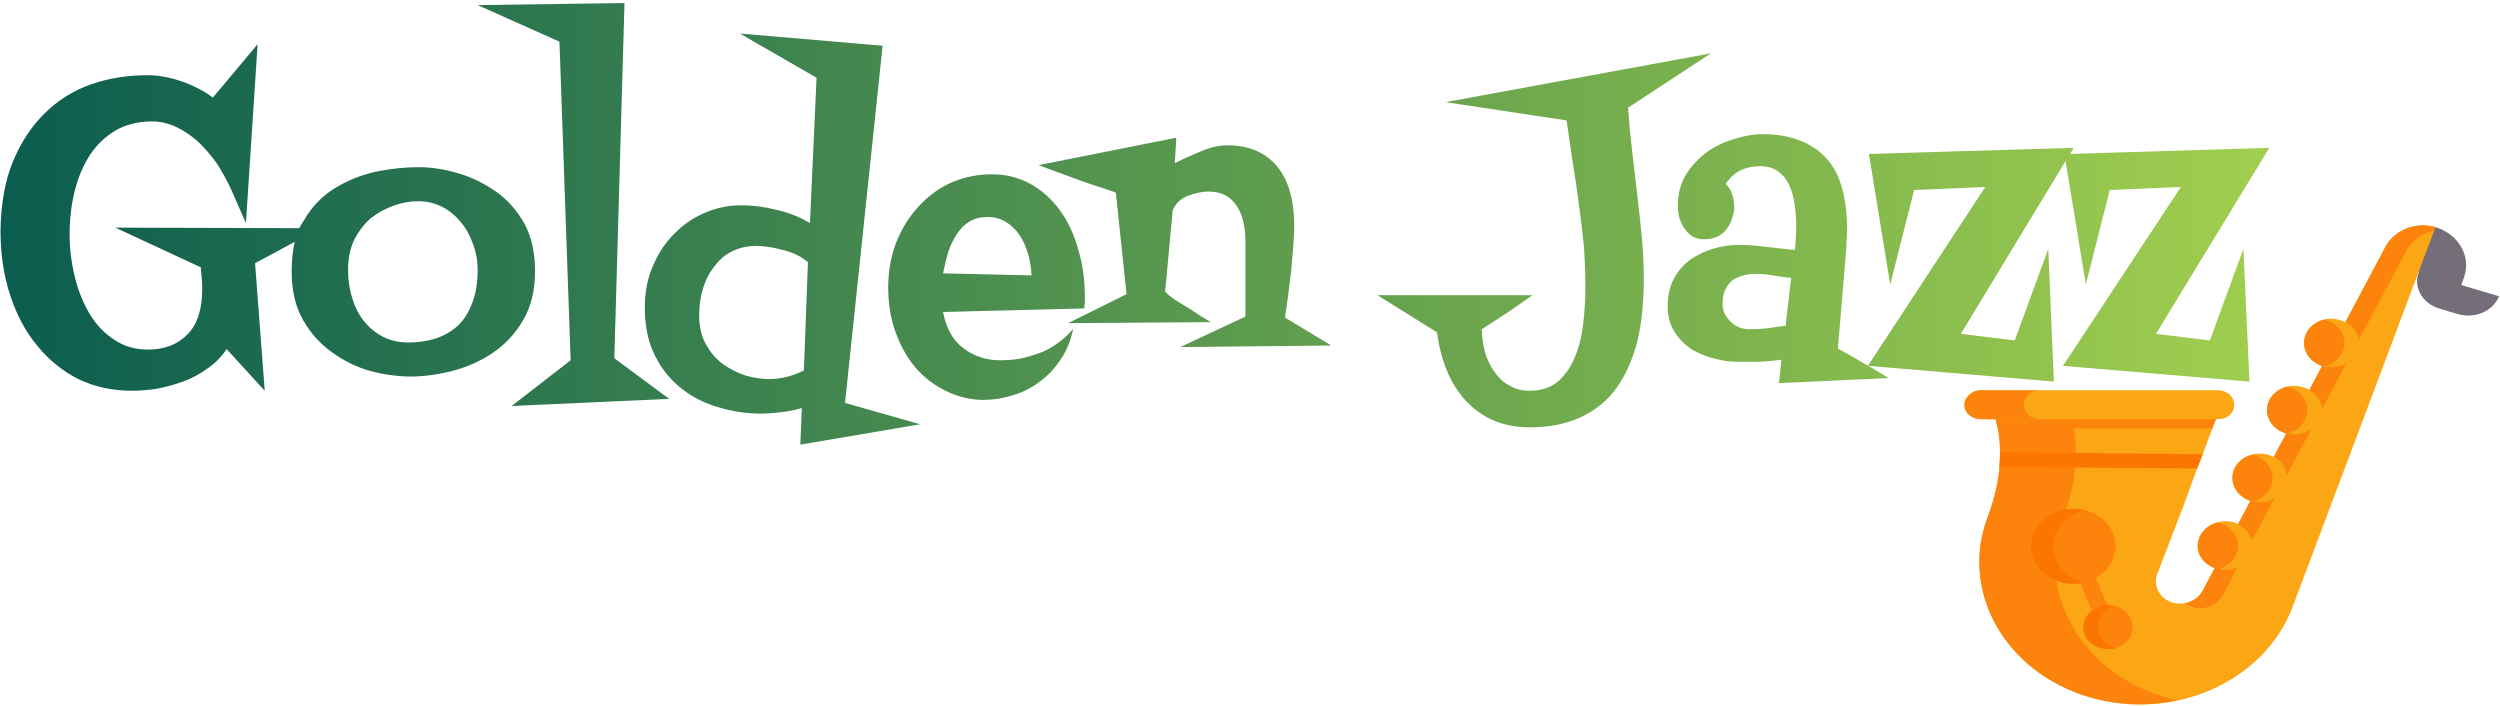
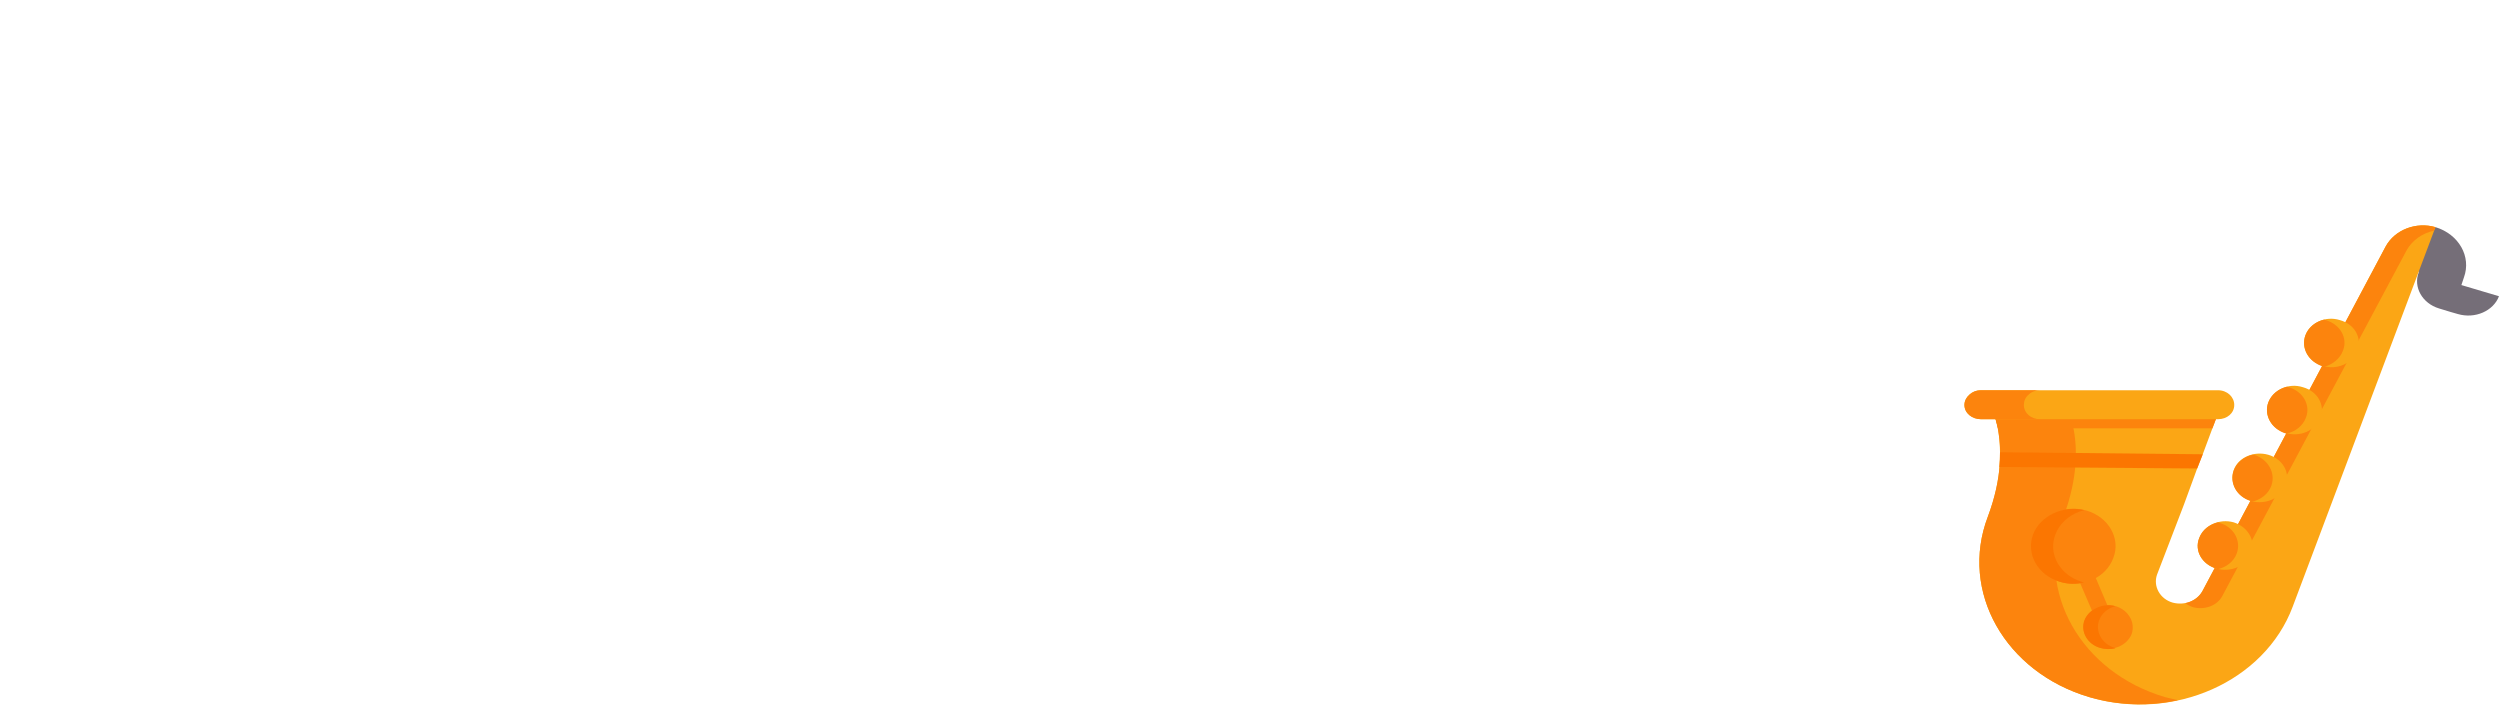
<svg xmlns="http://www.w3.org/2000/svg" version="1.2" viewBox="0 0 492 139" width="492" height="139">
  <title>svgexport-15 (1)-svg</title>
  <defs>
    <linearGradient id="g1" x2="1" gradientUnits="userSpaceOnUse" gradientTransform="matrix(446.512,0,0,86.885,.147,44.047)">
      <stop offset="0" stop-color="#0b5d4f" />
      <stop offset="1" stop-color="#a0ce4e" />
    </linearGradient>
  </defs>
  <style>
		.s0 { fill: #756e78 } 
		.s1 { fill: none } 
		.s2 { fill: #fba615 } 
		.s3 { fill: #fc840d } 
		.s4 { fill: #fb7601 } 
		.s5 { fill: url(#g1) } 
	</style>
  <g>
    <path class="s0" d="m484.4 56.1l0.5-1.5c1.5-4.1-1-8.5-5.6-9.9l-4.7 3.9 1.4 5c-1.1 2.9 0.7 6.1 4 7.1l2.3 0.7 1.4 0.4c3.4 1 7-0.6 8.1-3.5z" />
    <path fill-rule="evenodd" class="s1" d="m491.8 58.3c-1.1 2.9-4.7 4.5-8.1 3.5l-1.4-0.4-2.3-0.7c-2.7-0.8-4.3-3-4.3-5.3q-0.1-0.9 0.3-1.8l-0.1-0.3q0.3 0 0.3 0c0 2.3 1.7 4.5 4.4 5.3l2.3 0.7 1.4 0.4c2.5 0.8 5.2 0 6.9-1.6z" />
    <path class="s2" d="m479.3 44.7l-28.1 74.7c-5.5 14.7-23.4 22.7-40 17.8-16.6-4.9-25.6-20.8-20-35.5 1.4-3.7 2.1-7 2.3-9.8q0.1-1.6 0.1-2.9c0-1.8-0.2-3.3-0.4-4.7-0.6-2.8-1.5-4.7-2.1-5.7-0.3-0.5-0.5-0.8-0.5-0.8l47.3-0.1q0 0-0.4 1-0.6 1.7-2.1 5.6-0.8 2.2-1.9 5.1-0.5 1.3-1.1 2.8-1.2 3.2-2.6 7.1l-5.3 13.8c-0.8 2.3 0.6 4.8 3.1 5.5 2.3 0.6 4.7-0.3 5.8-2.2l36.1-67.9c1.8-3.3 6-4.9 9.8-3.8z" />
    <path class="s3" d="m479.3 44.7l-0.3 0.7c-2.3 0.5-4.3 1.9-5.4 3.9l-36.2 67.9c-1 2-3.5 2.9-5.8 2.3q-0.9-0.3-1.5-0.8c1.4-0.3 2.6-1.1 3.3-2.3l36.1-67.9c1.8-3.3 6-4.9 9.8-3.8z" />
    <path class="s3" d="m405.5 77.8c0 0 6.4 8.3 0.6 23.9-5.6 14.7 3.4 30.6 20 35.5q1.3 0.3 2.5 0.6c-5.5 1.2-11.6 1.1-17.4-0.6-16.6-4.9-25.6-20.8-20-35.5 5.8-15.6-0.6-23.9-0.6-23.9z" />
    <path class="s2" d="m436.2 111.9c-2.8-0.8-4.4-3.5-3.4-6 0.9-2.5 4-3.9 6.8-3.1 2.8 0.9 4.4 3.6 3.4 6.1-0.9 2.5-4 3.8-6.8 3z" />
    <path class="s3" d="m440.2 108.9c0.9-2.5-0.6-5.2-3.4-6q-0.2-0.1-0.3-0.1c-1.7 0.4-3.1 1.5-3.7 3.1-1 2.5 0.6 5.2 3.4 6q0.1 0.1 0.3 0.1c1.7-0.4 3.1-1.5 3.7-3.1z" />
    <path class="s2" d="m443 98.6c-2.8-0.9-4.3-3.6-3.4-6.1 0.9-2.5 4-3.8 6.8-3 2.8 0.8 4.4 3.5 3.4 6-0.9 2.6-4 3.9-6.8 3.1z" />
    <path class="s2" d="m449.8 85.2c-2.8-0.8-4.3-3.5-3.4-6 1-2.5 4-3.9 6.8-3 2.9 0.8 4.4 3.5 3.5 6-1 2.5-4 3.9-6.9 3z" />
    <path class="s2" d="m457.1 72c-2.8-0.8-4.3-3.5-3.4-6 0.9-2.5 4-3.9 6.8-3 2.9 0.8 4.4 3.5 3.4 6-0.9 2.5-4 3.9-6.8 3z" />
    <path class="s3" d="m414.2 123.4c-0.7 0-1.3-0.4-1.5-0.9l-4.6-10.7c-0.3-0.7 0.1-1.6 1-1.8 0.8-0.3 1.8 0 2.1 0.8l4.5 10.6c0.3 0.8-0.1 1.6-0.9 1.9q-0.3 0.1-0.6 0.1z" />
    <path class="s3" d="m405.4 114.5c-4.3-1.3-6.7-5.5-5.2-9.3 1.4-3.9 6.1-6 10.5-4.7 4.3 1.3 6.7 5.5 5.2 9.3-1.4 3.9-6.1 6-10.5 4.7z" />
    <path class="s4" d="m410.2 114.6c-1.5 0.4-3.2 0.4-4.8-0.1-4.4-1.3-6.7-5.5-5.3-9.3 1.4-3.7 5.9-5.8 10.1-4.8-2.6 0.6-4.8 2.4-5.7 4.8-1.5 3.8 0.9 8 5.2 9.3q0.3 0.1 0.5 0.1z" />
    <path class="s3" d="m413.3 127.5c-2.5-0.8-3.9-3.2-3-5.5 0.8-2.2 3.6-3.4 6.1-2.7 2.5 0.8 3.9 3.2 3.1 5.5-0.9 2.2-3.6 3.4-6.2 2.7z" />
    <path class="s4" d="m416.3 127.6c-1 0.2-2 0.2-3-0.1-2.5-0.7-3.9-3.2-3.1-5.4 0.9-2.2 3.6-3.5 6.1-2.8-1.5 0.4-2.7 1.4-3.2 2.8-0.8 2.2 0.6 4.7 3.1 5.4q0 0 0.1 0.1z" />
    <path class="s4" d="m433.5 89.4q-0.5 1.3-1.1 2.8l-38.9-0.3q0.1-1.6 0.1-2.9z" />
    <path fill-rule="evenodd" class="s1" d="m422.2 51.2c-0.3-0.3-0.8-0.4-1.3-0.3l-16.2 1.7c-0.9 0.1-1.5 0.7-1.5 1.4v7.1c-0.9-0.5-1.9-0.8-3-0.8-3.4 0-6.2 2.9-6.2 6.3 0 3.5 2.8 6.3 6.2 6.3 3.5 0 6.3-2.8 6.3-6.3v-11.3l13-1.4v5.5c-0.9-0.5-1.9-0.8-3-0.8-3.4 0-6.2 2.8-6.2 6.3 0 3.5 2.8 6.3 6.2 6.3 3.4 0 6.2-2.8 6.2-6.3v-12.6c0-0.4-0.2-0.8-0.5-1.1z" />
    <path fill-rule="evenodd" class="s1" d="m450.4 45.3c-0.1-0.8-0.9-1.3-1.8-1.2l-9.9 1c-0.9 0.1-1.5 0.7-1.5 1.4v7.1c-0.9-0.5-1.9-0.7-3-0.7-3.4 0-6.2 2.8-6.2 6.3 0 3.4 2.8 6.3 6.2 6.3 3.5 0 6.3-2.9 6.3-6.3v-11.4l8.5-0.9c0.8-0.1 1.5-0.8 1.4-1.6z" />
    <path class="s3" d="m437.5 78.7q-0.6 1.7-2.1 5.6h-42.2c-0.6-2.8-1.5-4.7-2.1-5.7h45.4q0.5 0 1 0.1z" />
    <path class="s2" d="m436.5 82.5h-46.7c-1.7 0-3.2-1.2-3.2-2.8 0-1.6 1.5-2.9 3.2-2.9h46.7c1.8 0 3.2 1.3 3.2 2.9 0 1.6-1.4 2.8-3.2 2.8z" />
    <path class="s3" d="m401.5 82.5h-11.6c-1.8 0-3.3-1.2-3.3-2.8 0-0.8 0.4-1.5 1-2 0.6-0.6 1.4-0.9 2.3-0.9h11.6c-0.9 0-1.7 0.3-2.3 0.9-0.6 0.5-0.9 1.2-0.9 2 0 1.6 1.4 2.8 3.2 2.8z" />
    <path class="s3" d="m447 95.6c0.9-2.5-0.6-5.2-3.4-6.1q-0.2 0-0.3 0c-1.7 0.4-3.1 1.5-3.7 3.1-0.9 2.5 0.6 5.2 3.4 6q0.2 0.1 0.3 0.1c1.7-0.4 3.1-1.5 3.7-3.1z" />
    <path class="s3" d="m453.8 82.2c1-2.5-0.6-5.2-3.4-6q-0.1 0-0.3-0.1c-1.7 0.4-3.1 1.5-3.7 3.1-0.9 2.5 0.6 5.2 3.4 6.1q0.2 0 0.3 0c1.7-0.4 3.1-1.5 3.7-3.1z" />
    <path class="s3" d="m461.1 69c1-2.5-0.6-5.2-3.4-6q-0.1 0-0.3-0.1c-1.7 0.4-3.1 1.5-3.7 3.1-0.9 2.5 0.6 5.2 3.4 6.1q0.2 0 0.3 0.1c1.7-0.5 3.1-1.6 3.7-3.2z" />
  </g>
-   <path fill-rule="evenodd" class="s5" d="m22.7 44.8l36.2 0.1q0.4-0.8 0.9-1.5 2.3-4 6-6.3 3.7-2.3 8.1-3.3 4.4-0.9 8.5-0.9 3.7 0 7.8 1.2 4 1.2 7.4 3.6 3.4 2.4 5.6 6.3 2.1 3.9 2.1 9.4 0 5.7-2.4 9.7-2.3 3.9-6 6.4-3.6 2.4-7.9 3.5-4.3 1.1-8.2 1.1-3.8 0-8-1.1-4.1-1.2-7.5-3.7-3.5-2.5-5.7-6.4-2.2-3.9-2.2-9.5 0-3.2 0.6-5.8l-7.8 4.2 1.9 25.1-7.5-8.2q-1.6 2.4-3.9 3.9-2.2 1.6-4.7 2.5-2.5 0.9-5.1 1.4-2.6 0.4-5 0.4-5.7 0-10.5-2.3-4.7-2.4-8.1-6.6-3.4-4.1-5.3-9.9-1.9-5.8-1.9-12.7 0.1-7.8 2.4-13.5 2.4-5.8 6.3-9.6 3.8-3.8 9.1-5.7 5.2-1.8 11.1-1.8 3.2 0 6.7 1.2 3.5 1.2 6.2 3.2l8.8-10.5-2.3 35.2-2.9-6.6q-1.2-2.6-2.8-5.1-1.7-2.4-3.7-4.3-2-1.8-4.3-2.9-2.3-1.1-4.8-1.1-4.1 0-7.2 1.8-3 1.8-5 4.8-2 3.1-3 7.1-1 4-1 8.6 0 4.1 1 8.2 1 4.1 2.9 7.3 1.9 3.2 4.8 5.1 2.9 2 6.7 2 4.9 0 7.8-3 2.9-2.9 2.9-9 0-1.1-0.1-2.1-0.1-1.1-0.2-2.1zm71.3 8.4q0-2.9-1-5.4-0.9-2.5-2.5-4.3-1.6-1.9-3.7-2.9-2.1-1-4.5-1-2.5 0-4.9 0.9-2.5 0.9-4.5 2.5-1.9 1.7-3.2 4.2-1.2 2.6-1.2 5.8 0 3.2 0.9 5.9 0.8 2.6 2.4 4.5 1.6 1.9 3.8 3 2.2 1 4.8 1 2.9 0 5.4-0.8 2.4-0.8 4.3-2.5 1.8-1.7 2.8-4.4 1.1-2.7 1.1-6.5zm26.9 17.3l10.8 8-31 1.4 11.6-9-2.2-62.7-16.1-7.2 28.9-0.4zm45.4 8.8l14.8 4.2-23.6 4 0.3-7.2q-2 0.6-4 0.8-2.1 0.3-4.1 0.3-4.1 0-8.1-1.2-4.1-1.1-7.3-3.6-3.3-2.5-5.3-6.4-2.1-4-2.1-9.7 0-4.7 1.7-8.4 1.6-3.7 4.3-6.3 2.6-2.6 6-4 3.4-1.4 6.9-1.4 3.5 0 7 0.9 3.6 0.8 6.6 2.6l1.3-28.6-15.1-8.7 28.1 2.4zm-8.1-6.4l0.8-21.3q-2-1.7-4.9-2.4-3-0.8-5.3-0.8-2.5 0-4.6 1-2.1 1-3.5 2.9-1.5 1.8-2.3 4.3-0.8 2.5-0.8 5.5 0 3.3 1.3 5.6 1.3 2.4 3.3 3.9 2.1 1.5 4.5 2.3 2.5 0.7 4.7 0.7 3.4 0 6.8-1.7zm55.3-14.5q0 0.6 0 1.1-0.1 0.6-0.1 1.2l-27.8 0.7q0.9 4.9 4.1 7.2 3.1 2.3 7.1 2.3 1.9 0 3.9-0.3 1.9-0.4 3.8-1.1 2-0.7 3.7-2 1.7-1.2 3-2.8-0.7 3.5-2.5 6.1-1.8 2.7-4.2 4.4-2.4 1.8-5.2 2.6-2.9 0.9-5.7 0.9-3.8 0-7.3-1.7-3.4-1.6-6-4.5-2.5-2.9-4-7-1.5-4-1.5-8.9 0-5 1.7-9.2 1.7-4.1 4.5-7 2.8-3 6.5-4.6 3.7-1.5 7.7-1.5 4.2 0 7.6 1.9 3.4 1.9 5.8 5.2 2.4 3.3 3.6 7.7 1.3 4.3 1.3 9.3zm-27.9-4.6l17.4 0.4q-0.1-2.3-0.7-4.3-0.6-2.1-1.7-3.7-1.1-1.6-2.6-2.5-1.6-1-3.6-1-2.1 0-3.6 0.9-1.5 0.9-2.5 2.5-1 1.5-1.7 3.5-0.6 2.1-1 4.2zm67.3 8.7l9.1 5.5-29.7 0.3 12.8-6v-14.9q0-4.4-1.8-7-1.8-2.7-5.5-2.7-1.8 0-3.9 0.8-2.1 0.7-3.1 2.8l-1.5 16.1q0.6 0.7 2.1 1.7 1.5 0.9 3.1 1.9 1.7 1.2 3.8 2.4l-28.1 0.2 11.5-5.7-2.1-20q-1.9-0.7-4.5-1.5-2.6-0.9-5-1.8-2.8-1-5.7-2.1l27.1-5.4-0.3 5q2.4-1.2 5.1-2.3 2.7-1.2 5.3-1.2 6.2 0 9.7 4.1 3.4 4.1 3.4 11.7 0 1.9-0.2 4.2-0.2 2.4-0.4 4.8-0.3 2.4-0.6 4.8-0.3 2.3-0.6 4.3zm31.6-42.4l52.2-9.6-16.3 10.7q0.3 4.3 0.8 8.5 0.5 4.2 1 8.5 0.5 4.2 0.9 8.4 0.4 4.2 0.4 8.5 0 6.8-1.3 12.2-1.4 5.3-4.1 9.1-2.7 3.7-7 5.7-4.3 2-10.1 2-7.4 0-12.2-4.9-4.8-4.9-6-13.8l-11.7-7.3h30.5q-2.5 1.7-4.9 3.4-2.5 1.6-5.1 3.3 0.1 2.5 0.7 4.7 0.7 2.2 1.9 3.8 1.2 1.7 2.9 2.6 1.7 1 3.9 1 3.5 0 5.7-1.9 2.1-1.9 3.3-4.9 1.2-2.9 1.6-6.5 0.4-3.6 0.4-7 0-4.2-0.3-8.3-0.4-4.1-1-8.2-0.5-4.1-1.2-8.2-0.6-4-1.2-8.2zm87.2 54.3l-21.6 1 0.5-4.6q-2.2 0.3-4.4 0.4-2.2 0-4.4 0-2 0-4.3-0.6-2.4-0.6-4.5-1.8-2-1.3-3.4-3.4-1.4-2.1-1.4-5.1 0-3.3 1.3-5.6 1.3-2.3 3.3-3.7 2.1-1.4 4.5-2.1 2.5-0.7 4.8-0.7 2.9 0 5.6 0.4 2.7 0.3 5.5 0.6 0.2-1.1 0.2-2.2 0.1-1.2 0.1-2.3 0-2.3-0.3-4.4-0.3-2.2-1.1-3.9-0.8-1.7-2.2-2.7-1.4-1-3.6-1-2 0-3.7 0.8-1.7 0.8-3 2.7 1 0.9 1.3 2.1 0.4 1.1 0.4 2.5v0.5q-1 5.8-6 5.8-2.3 0-3.7-2-1.4-1.9-1.4-4.6 0-3.6 1.7-6.3 1.7-2.6 4.2-4.4 2.5-1.7 5.4-2.5 2.9-0.9 5.3-0.9 7.9 0 12.3 4.4 4.4 4.4 4.4 14.4 0 1.1-0.1 2.1 0 1.1-0.1 2.2l-1.6 19.1q2.6 1.4 5.1 2.9 0.4 0.2 0.8 0.5l23.1-35.2-14 0.6-4.7 18.6-4.2-25.7 40.3-1.2-0.7 1.2 39.2-1.2-22.3 36.6 10.6 1.3 6.6-18 1.2 26.1-36.7-3.1 23.2-35.2-14 0.6-4.7 18.6-4-24.3-20.6 34 10.6 1.3 6.6-18 1.1 26.1-36.5-3.1q2 1.2 4 2.4zm-20.3-10.3l1.1-9.4q-1.8-0.2-3.6-0.5-1.7-0.3-3.5-0.3-1.2 0-2.3 0.3-1.1 0.3-2.1 0.9-0.9 0.7-1.4 1.8-0.6 1.1-0.6 2.8 0 1.2 0.5 2.2 0.5 0.9 1.3 1.6 0.8 0.7 1.7 1 0.9 0.3 1.8 0.3 1.8 0 3.6-0.2 1.8-0.3 3.5-0.5z" />
</svg>